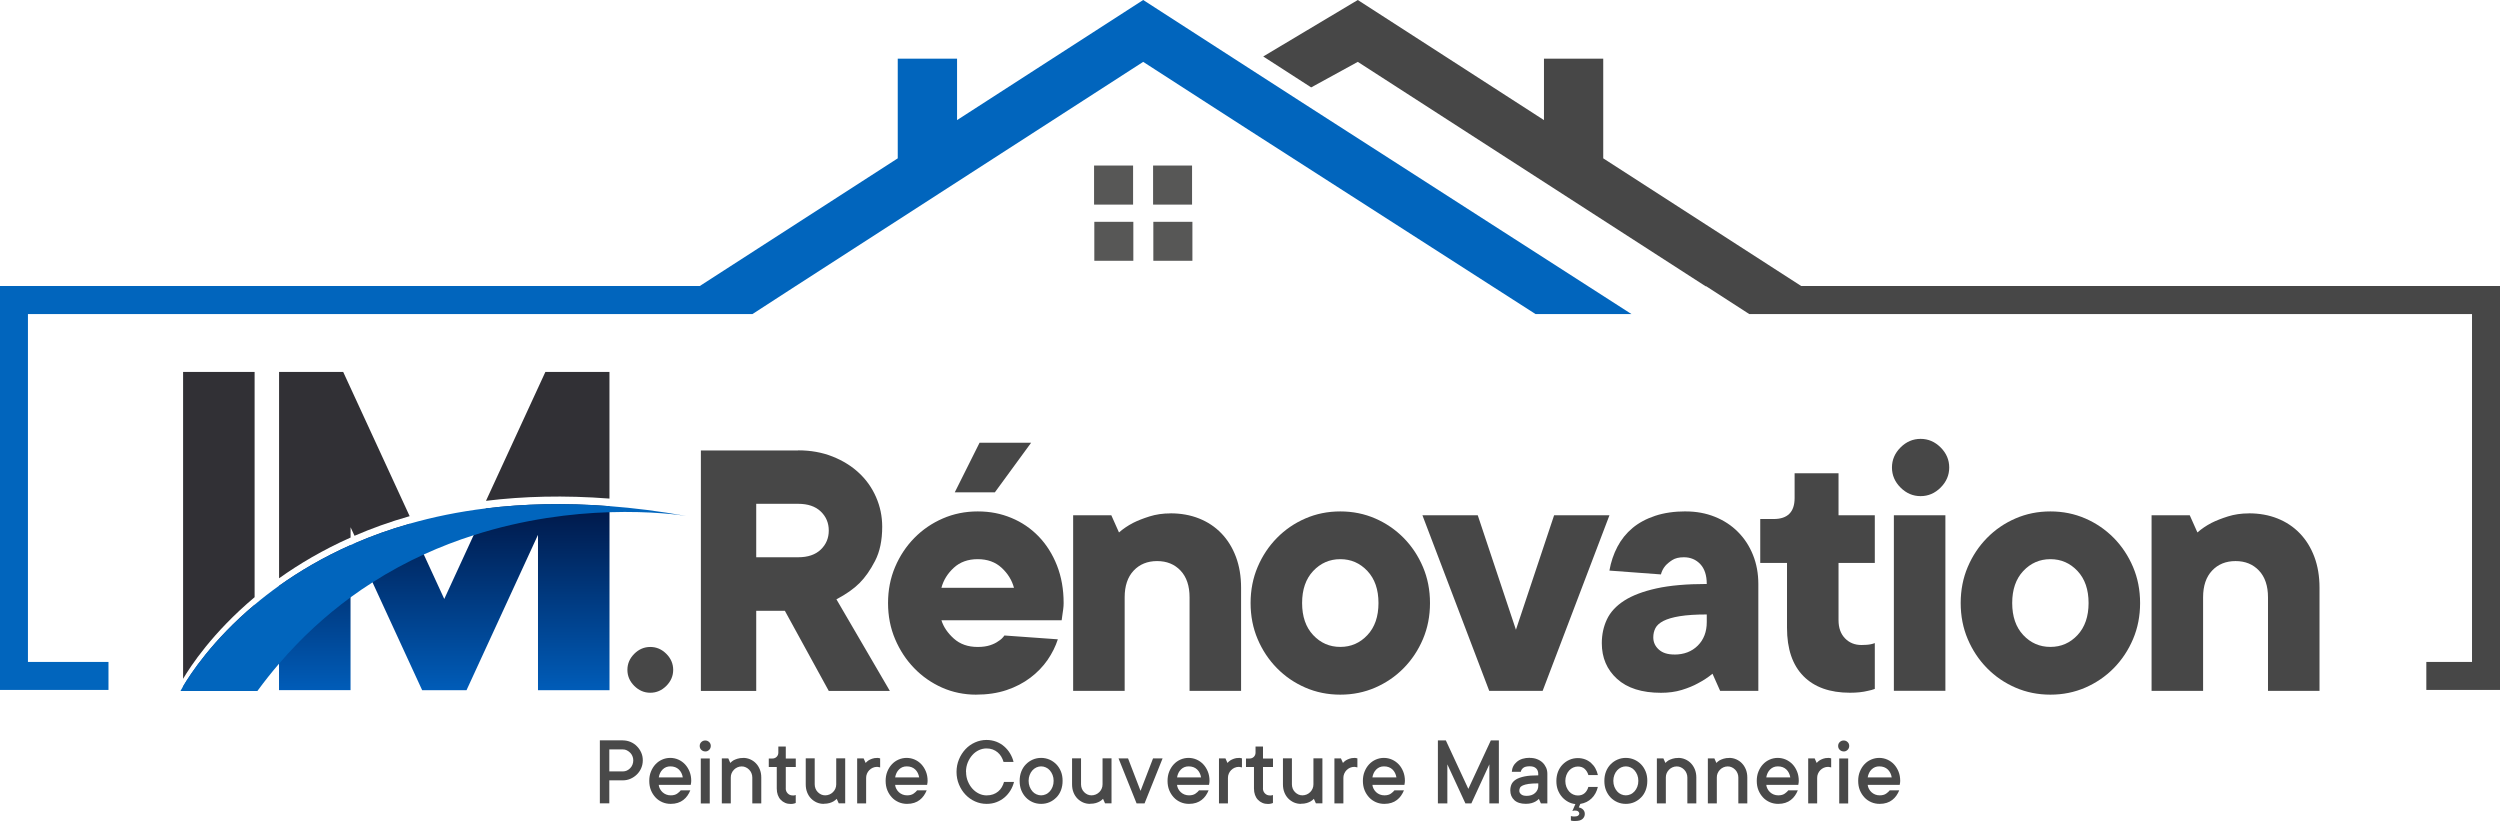
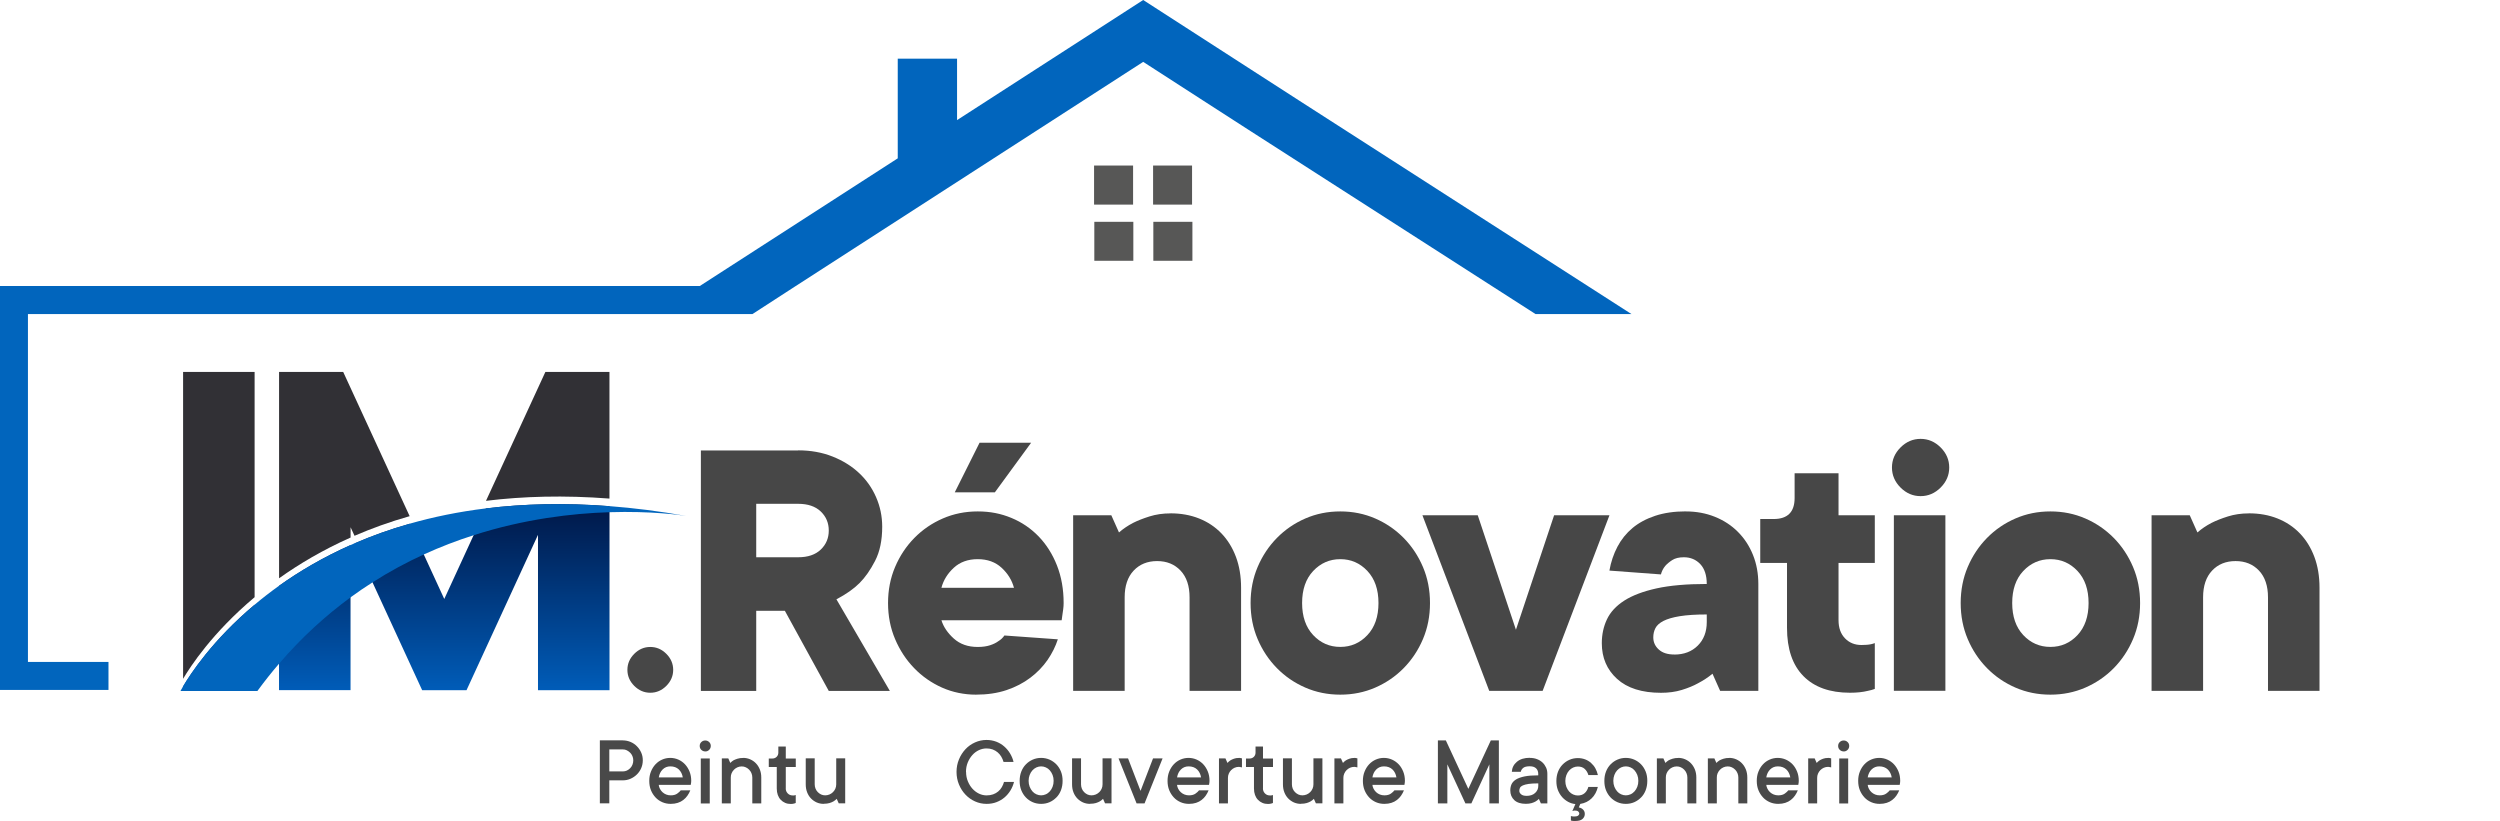
<svg xmlns="http://www.w3.org/2000/svg" xmlns:xlink="http://www.w3.org/1999/xlink" id="Layer_2" viewBox="0 0 510 167.46">
  <defs>
    <style>.cls-1{fill:url(#linear-gradient-2);}.cls-2{fill:#0165bd;}.cls-3{fill:#575756;}.cls-4{fill:#313035;}.cls-5{fill:#494949;}.cls-6{fill:#474747;}.cls-7{fill:url(#linear-gradient);}</style>
    <linearGradient id="linear-gradient" x1="44.65" y1="140.79" x2="44.65" y2="123.37" gradientTransform="matrix(1, 0, 0, 1, 0, 0)" gradientUnits="userSpaceOnUse">
      <stop offset="0" stop-color="#005cb8" />
      <stop offset="1" stop-color="#001747" />
    </linearGradient>
    <linearGradient id="linear-gradient-2" x1="90.63" x2="90.63" y2="102.84" xlink:href="#linear-gradient" />
  </defs>
  <g id="Layer_1-2">
    <g>
      <g>
        <g>
          <g>
            <path class="cls-7" d="M37.35,140.01v.78h14.59v-17.42c-8.61,7.23-13.13,14.17-14.59,16.65Z" />
            <path class="cls-4" d="M51.94,75.87v45.96c-8.61,7.23-13.13,14.17-14.59,16.65v-62.6h14.59Z" />
            <path class="cls-1" d="M56.92,119.51v21.28h14.59v-29.59c-5.62,2.5-10.46,5.37-14.59,8.31Zm42.21-15.8l-2.52,5.49-5.98,12.99-4.17-9.06-2.89-6.28c-4.05,1.15-7.79,2.51-11.24,4l3.67,7.97,10.12,21.98h9.05l14.58-31.69v31.69h14.59v-37.54c-9.25-.71-17.63-.47-25.19,.46Z" />
            <path class="cls-4" d="M124.33,75.87v25.84c-9.25-.71-17.63-.47-25.19,.46l12.12-26.3h13.08Z" />
            <path class="cls-4" d="M83.56,105.3c-4.05,1.15-7.79,2.51-11.24,4l-.8-1.74v2.1c-5.62,2.5-10.46,5.37-14.59,8.31v-42.1h13.08l13.56,29.43Z" />
            <path class="cls-2" d="M140.02,105.26c-1.2-.19-7.13-1.04-15.69-.77-7.64,.24-17.38,1.38-27.72,4.7-3.34,1.06-6.74,2.36-10.16,3.92-3.5,1.6-7,3.48-10.47,5.7-1.5,.95-2.99,1.97-4.47,3.05-5.06,3.71-9.99,8.17-14.59,13.54-1.51,1.75-2.98,3.61-4.41,5.56h-15.69s.17-.34,.53-.95c1.46-2.47,5.98-9.42,14.59-16.65,1.53-1.29,3.19-2.58,4.98-3.86,4.13-2.95,8.97-5.81,14.59-8.31,.26-.12,.53-.24,.8-.35,3.45-1.5,7.2-2.85,11.24-4,4.76-1.36,9.94-2.44,15.58-3.13,7.57-.93,15.95-1.17,25.19-.46,4.98,.38,10.2,1.03,15.69,2.01Z" />
          </g>
          <path class="cls-6" d="M127.99,136.65c0-1.25,.47-2.34,1.4-3.27,.93-.93,2.02-1.4,3.27-1.4s2.34,.47,3.27,1.4c.93,.93,1.4,2.03,1.4,3.27s-.47,2.34-1.4,3.27c-.93,.93-2.02,1.4-3.27,1.4s-2.34-.47-3.27-1.4c-.93-.93-1.4-2.02-1.4-3.27Z" />
          <path class="cls-6" d="M162.84,91.87c2.54,0,4.87,.42,6.97,1.25,2.1,.83,3.91,1.95,5.41,3.35,1.51,1.4,2.67,3.05,3.5,4.95,.83,1.9,1.25,3.91,1.25,6.04,0,2.75-.48,5.06-1.44,6.93-.96,1.87-2.02,3.39-3.19,4.56-1.17,1.17-2.74,2.27-4.71,3.31l10.9,18.69h-12.46l-8.96-16.35h-5.84v16.35h-11.29v-49.06h19.86Zm0,21.81c1.97,0,3.5-.52,4.59-1.56,1.09-1.04,1.64-2.34,1.64-3.89s-.55-2.85-1.64-3.89c-1.09-1.04-2.62-1.56-4.59-1.56h-8.57v10.9h8.57Z" />
          <path class="cls-6" d="M215.8,130.42c-.47,1.45-1.17,2.86-2.1,4.21-.93,1.35-2.1,2.56-3.5,3.62-1.4,1.06-3.02,1.91-4.87,2.53-1.84,.62-3.93,.93-6.27,.93s-4.74-.48-6.89-1.44c-2.15-.96-4.05-2.28-5.68-3.97-1.64-1.69-2.93-3.66-3.89-5.92-.96-2.26-1.44-4.71-1.44-7.36s.48-5.1,1.44-7.36c.96-2.26,2.27-4.23,3.93-5.92,1.66-1.69,3.59-3.01,5.8-3.97,2.21-.96,4.58-1.44,7.13-1.44s4.72,.44,6.85,1.32c2.13,.88,3.98,2.14,5.57,3.78,1.58,1.64,2.83,3.61,3.74,5.92,.91,2.31,1.36,4.87,1.36,7.67,0,.42-.03,.82-.08,1.21-.05,.39-.1,.77-.16,1.13-.05,.42-.1,.81-.16,1.17h-24.53c.42,1.35,1.26,2.6,2.53,3.74,1.27,1.14,2.89,1.71,4.87,1.71,.99,0,1.83-.12,2.53-.35,.7-.23,1.26-.51,1.67-.82,.52-.31,.93-.7,1.25-1.17l10.9,.78Zm-16.35-16.35c-1.97,0-3.6,.58-4.87,1.75-1.27,1.17-2.12,2.53-2.53,4.09h14.8c-.42-1.56-1.26-2.92-2.53-4.09-1.27-1.17-2.89-1.75-4.87-1.75Zm.39-23.75h10.51l-7.4,10.12h-8.18l5.06-10.12Z" />
          <path class="cls-6" d="M238.77,104.72c2.13,0,4.08,.35,5.84,1.05,1.76,.7,3.28,1.71,4.56,3.04,1.27,1.32,2.26,2.92,2.96,4.79,.7,1.87,1.05,3.97,1.05,6.31v21.03h-10.51v-19.08c0-2.34-.61-4.15-1.83-5.45-1.22-1.3-2.82-1.95-4.79-1.95s-3.57,.65-4.79,1.95c-1.22,1.3-1.83,3.11-1.83,5.45v19.08h-10.51v-35.82h7.79l1.56,3.5c.83-.73,1.79-1.38,2.88-1.95,.93-.47,2.05-.91,3.35-1.32,1.3-.41,2.73-.62,4.28-.62Z" />
          <path class="cls-6" d="M255.12,123.02c0-2.65,.48-5.1,1.44-7.36,.96-2.26,2.27-4.23,3.93-5.92,1.66-1.69,3.59-3.01,5.8-3.97,2.21-.96,4.58-1.44,7.13-1.44s4.92,.48,7.13,1.44c2.21,.96,4.14,2.29,5.8,3.97,1.66,1.69,2.97,3.66,3.93,5.92,.96,2.26,1.44,4.71,1.44,7.36s-.48,5.1-1.44,7.36c-.96,2.26-2.27,4.23-3.93,5.92-1.66,1.69-3.6,3.01-5.8,3.97-2.21,.96-4.58,1.44-7.13,1.44s-4.92-.48-7.13-1.44c-2.21-.96-4.14-2.28-5.8-3.97-1.66-1.69-2.97-3.66-3.93-5.92-.96-2.26-1.44-4.71-1.44-7.36Zm26.09,0c0-2.75-.75-4.93-2.26-6.54-1.51-1.61-3.35-2.41-5.53-2.41s-4.02,.81-5.53,2.41c-1.51,1.61-2.26,3.79-2.26,6.54s.75,4.93,2.26,6.54c1.51,1.61,3.35,2.41,5.53,2.41s4.02-.8,5.53-2.41c1.51-1.61,2.26-3.79,2.26-6.54Z" />
          <path class="cls-6" d="M301.46,105.11l7.79,23.36,7.79-23.36h11.29l-13.63,35.82h-10.9l-13.63-35.82h11.29Z" />
          <path class="cls-6" d="M343.9,104.33c2.13,0,4.1,.36,5.92,1.09,1.82,.73,3.39,1.75,4.71,3.08,1.32,1.32,2.35,2.89,3.08,4.71,.73,1.82,1.09,3.79,1.09,5.92v21.81h-7.79l-1.56-3.5c-.88,.73-1.87,1.38-2.96,1.95-.93,.52-2.04,.97-3.31,1.36-1.27,.39-2.69,.58-4.24,.58-3.89,0-6.88-.95-8.96-2.84-2.08-1.89-3.11-4.32-3.11-7.28,0-1.76,.35-3.39,1.05-4.87s1.88-2.75,3.54-3.82c1.66-1.06,3.86-1.89,6.58-2.49,2.73-.6,6.14-.9,10.24-.9,0-1.76-.44-3.11-1.32-4.05-.88-.93-2-1.4-3.35-1.4-.99,0-1.78,.19-2.38,.58-.6,.39-1.08,.79-1.44,1.21-.42,.52-.7,1.09-.86,1.71l-10.51-.78c.31-1.76,.86-3.39,1.64-4.87,.78-1.48,1.8-2.75,3.08-3.82,1.27-1.06,2.82-1.89,4.63-2.49,1.82-.6,3.89-.9,6.23-.9Zm-2.34,29.2c1.97,0,3.57-.61,4.79-1.83,1.22-1.22,1.83-2.82,1.83-4.79v-1.56c-2.23,0-4.06,.12-5.49,.35-1.43,.23-2.54,.56-3.35,.97-.81,.42-1.35,.91-1.64,1.48-.29,.57-.43,1.2-.43,1.87,0,.99,.38,1.82,1.13,2.49,.75,.68,1.8,1.01,3.15,1.01Z" />
          <path class="cls-6" d="M364.54,114.84h-5.45v-8.96h2.73c2.85,0,4.28-1.43,4.28-4.28v-5.06h8.96v8.57h7.4v9.73h-7.4v11.68c0,1.56,.44,2.79,1.32,3.7,.88,.91,2,1.36,3.35,1.36,.42,0,.78-.01,1.09-.04,.31-.03,.6-.06,.86-.12,.26-.05,.52-.13,.78-.23v9.35c-.42,.16-.88,.29-1.4,.39-1.04,.26-2.26,.39-3.66,.39-4.1,0-7.27-1.13-9.5-3.39-2.23-2.26-3.35-5.54-3.35-9.85v-13.24Z" />
          <path class="cls-6" d="M385.96,95.37c0-1.56,.58-2.92,1.75-4.09s2.53-1.75,4.09-1.75,2.92,.58,4.09,1.75,1.75,2.53,1.75,4.09-.58,2.92-1.75,4.09c-1.17,1.17-2.53,1.75-4.09,1.75s-2.92-.58-4.09-1.75c-1.17-1.17-1.75-2.53-1.75-4.09Zm10.9,45.56h-10.51v-35.82h10.51v35.82Z" />
          <path class="cls-6" d="M399.98,123.02c0-2.65,.48-5.1,1.44-7.36,.96-2.26,2.27-4.23,3.93-5.92,1.66-1.69,3.59-3.01,5.8-3.97,2.21-.96,4.58-1.44,7.13-1.44s4.92,.48,7.13,1.44c2.21,.96,4.14,2.29,5.8,3.97,1.66,1.69,2.97,3.66,3.93,5.92,.96,2.26,1.44,4.71,1.44,7.36s-.48,5.1-1.44,7.36c-.96,2.26-2.27,4.23-3.93,5.92-1.66,1.69-3.6,3.01-5.8,3.97-2.21,.96-4.58,1.44-7.13,1.44s-4.92-.48-7.13-1.44c-2.21-.96-4.14-2.28-5.8-3.97-1.66-1.69-2.97-3.66-3.93-5.92-.96-2.26-1.44-4.71-1.44-7.36Zm26.09,0c0-2.75-.75-4.93-2.26-6.54-1.51-1.61-3.35-2.41-5.53-2.41s-4.02,.81-5.53,2.41c-1.51,1.61-2.26,3.79-2.26,6.54s.75,4.93,2.26,6.54c1.51,1.61,3.35,2.41,5.53,2.41s4.02-.8,5.53-2.41c1.5-1.61,2.26-3.79,2.26-6.54Z" />
          <path class="cls-6" d="M458.77,104.72c2.13,0,4.08,.35,5.84,1.05,1.76,.7,3.28,1.71,4.56,3.04,1.27,1.32,2.26,2.92,2.96,4.79,.7,1.87,1.05,3.97,1.05,6.31v21.03h-10.51v-19.08c0-2.34-.61-4.15-1.83-5.45-1.22-1.3-2.82-1.95-4.79-1.95s-3.57,.65-4.79,1.95c-1.22,1.3-1.83,3.11-1.83,5.45v19.08h-10.51v-35.82h7.79l1.56,3.5c.83-.73,1.79-1.38,2.88-1.95,.93-.47,2.05-.91,3.35-1.32,1.3-.41,2.73-.62,4.28-.62Z" />
        </g>
        <g>
          <path class="cls-3" d="M235.23,33.77v7.97h7.95v-7.97h-7.95Zm-12.04,0v7.97h7.96v-7.97h-7.96Zm.05,11.48v7.95h7.96v-7.95h-7.96Zm12.04,0v7.95h7.97v-7.95h-7.97Z" />
          <polygon class="cls-2" points="332.82 64.07 313.25 64.07 255.1 26.74 245.31 20.43 233.21 12.62 162.33 58.35 162.33 58.35 162.25 58.4 153.5 64.07 5.7 64.07 5.7 135.04 22.13 135.04 22.13 140.75 0 140.75 0 58.35 142.75 58.35 183.14 32.3 183.14 11.97 195.24 11.97 195.24 24.5 233.21 0 255.1 14.12 264.89 20.43 332.82 64.07" />
-           <polygon class="cls-6" points="510 58.35 510 140.75 494.97 140.75 494.97 135.04 504.29 135.04 504.29 64.07 356.85 64.07 348.07 58.4 347.95 58.4 276.99 12.62 267.48 17.83 257.7 11.52 276.99 0 314.97 24.5 314.97 11.97 327.06 11.97 327.06 32.3 367.45 58.35 510 58.35" />
        </g>
      </g>
      <g>
        <path class="cls-5" d="M127.06,151.04c.56,0,1.08,.11,1.58,.32s.93,.51,1.29,.88c.37,.37,.66,.8,.88,1.29s.32,1.02,.32,1.58-.11,1.09-.32,1.58-.51,.93-.88,1.29c-.37,.37-.8,.66-1.29,.88s-1.02,.33-1.58,.33h-2.76v4.69h-1.93v-12.85h4.69Zm0,6.33c.29,0,.56-.06,.81-.17,.26-.12,.48-.28,.68-.48s.36-.44,.47-.72,.17-.56,.17-.88-.06-.58-.17-.86-.27-.51-.47-.71c-.2-.2-.43-.36-.68-.49s-.53-.18-.81-.18h-2.76v4.49h2.76Z" />
        <path class="cls-5" d="M140.82,161.24c-.15,.38-.35,.73-.58,1.07s-.51,.62-.84,.88-.7,.45-1.13,.59c-.43,.14-.91,.21-1.44,.21-.61,0-1.18-.11-1.71-.34-.53-.23-1-.55-1.39-.97s-.71-.91-.94-1.48-.34-1.21-.34-1.9,.11-1.32,.34-1.89,.53-1.06,.92-1.48,.84-.74,1.36-.97,1.08-.35,1.66-.35,1.14,.12,1.66,.35,.98,.56,1.36,.97,.69,.91,.92,1.48,.34,1.2,.34,1.89c0,.11,0,.21-.02,.31s-.03,.19-.04,.26c-.01,.09-.03,.17-.04,.24h-6.53c.03,.29,.11,.56,.25,.82s.31,.49,.52,.68c.21,.2,.46,.35,.75,.47s.6,.17,.93,.17c.56,0,1-.12,1.33-.36s.57-.46,.71-.66h1.94Zm-4.08-4.9c-.61,0-1.13,.21-1.55,.62s-.69,.96-.8,1.63h4.9c-.11-.66-.38-1.21-.81-1.62s-1.01-.63-1.74-.63Z" />
        <path class="cls-5" d="M143.87,153.29c-.31,0-.58-.11-.8-.32s-.33-.48-.33-.8,.11-.58,.33-.79,.48-.32,.8-.32,.58,.11,.8,.32,.33,.48,.33,.79-.11,.58-.33,.8-.48,.33-.8,.33Zm.92,10.61h-1.83v-9.18h1.83v9.18Z" />
        <path class="cls-5" d="M151.62,154.61c.5,0,.98,.1,1.43,.3s.84,.47,1.17,.82,.59,.76,.79,1.25c.19,.49,.29,1.03,.29,1.62v5.3h-1.83v-5.3c0-.3-.06-.58-.17-.86s-.27-.51-.47-.72-.43-.37-.69-.49-.53-.18-.82-.18c-.31,0-.6,.06-.88,.18s-.51,.29-.71,.49-.36,.44-.48,.71c-.12,.27-.17,.56-.17,.86v5.3h-1.83v-9.18h1.32l.41,.93c.18-.19,.39-.37,.63-.52,.22-.12,.49-.23,.83-.34,.33-.11,.73-.16,1.2-.16Z" />
        <path class="cls-5" d="M160.29,160.84c0,.41,.14,.74,.41,1.02s.61,.41,1.02,.41c.07,0,.14,0,.21,0s.15-.02,.21-.03,.13-.03,.19-.06v1.63c-.08,.04-.18,.07-.29,.1-.21,.07-.45,.1-.73,.1-.41,0-.78-.07-1.13-.22-.35-.15-.65-.36-.91-.63s-.46-.6-.6-.99-.21-.82-.21-1.31v-4.39h-1.63v-1.73h.72c.35,0,.64-.11,.88-.34,.23-.23,.35-.52,.35-.87v-1.23h1.52v2.44h2.04v1.73h-2.04v4.39Z" />
        <path class="cls-5" d="M168.05,163.99c-.52,0-1-.1-1.44-.29-.44-.2-.83-.47-1.17-.82-.34-.35-.6-.77-.79-1.26-.19-.49-.28-1.02-.28-1.61v-5.31h1.83v5.31c0,.31,.06,.6,.17,.88s.27,.51,.47,.71,.42,.36,.68,.48,.53,.17,.82,.17,.58-.06,.86-.17,.51-.28,.72-.48,.37-.44,.49-.71,.18-.56,.18-.88v-5.31h1.83v9.18h-1.32l-.41-.92c-.18,.19-.39,.36-.64,.51-.22,.13-.49,.25-.82,.35-.33,.1-.73,.15-1.19,.15Z" />
-         <path class="cls-5" d="M178.94,154.61c.11,0,.19,0,.26,.02s.13,.03,.19,.04l.16,.04v1.84c-.05-.01-.12-.03-.19-.04-.07-.01-.14-.03-.21-.04s-.15-.03-.22-.03c-.31,0-.6,.06-.88,.18s-.51,.29-.71,.49-.36,.44-.48,.72-.17,.56-.17,.86v5.2h-1.83v-9.18h1.32l.41,.93c.17-.19,.36-.37,.59-.52,.19-.12,.43-.23,.73-.34,.29-.11,.63-.16,1.03-.16Z" />
-         <path class="cls-5" d="M189.04,161.24c-.15,.38-.35,.73-.58,1.07s-.51,.62-.84,.88-.7,.45-1.13,.59c-.43,.14-.91,.21-1.44,.21-.61,0-1.18-.11-1.71-.34-.53-.23-1-.55-1.39-.97s-.71-.91-.94-1.48-.34-1.21-.34-1.9,.11-1.32,.34-1.89,.53-1.06,.92-1.48,.84-.74,1.36-.97,1.08-.35,1.66-.35,1.14,.12,1.66,.35,.98,.56,1.36,.97,.69,.91,.92,1.48,.34,1.2,.34,1.89c0,.11,0,.21-.02,.31s-.03,.19-.04,.26c-.01,.09-.03,.17-.04,.24h-6.53c.03,.29,.11,.56,.25,.82s.31,.49,.52,.68c.21,.2,.46,.35,.75,.47s.6,.17,.93,.17c.56,0,1-.12,1.33-.36s.57-.46,.71-.66h1.94Zm-4.08-4.9c-.61,0-1.13,.21-1.55,.62s-.69,.96-.8,1.63h4.9c-.11-.66-.38-1.21-.81-1.62s-1.01-.63-1.74-.63Z" />
        <path class="cls-5" d="M197.08,157.47c0,.69,.12,1.33,.36,1.91s.55,1.09,.94,1.52c.39,.43,.83,.76,1.33,1s1.02,.36,1.55,.36c.49,0,.93-.07,1.33-.21s.74-.34,1.04-.59,.55-.54,.74-.88,.35-.69,.45-1.07h2.04c-.15,.61-.39,1.19-.72,1.73s-.73,1.02-1.21,1.43c-.48,.41-1.03,.73-1.65,.97s-1.29,.35-2.03,.35c-.82,0-1.6-.17-2.34-.5s-1.39-.79-1.95-1.38-1-1.28-1.33-2.07-.5-1.65-.5-2.57,.17-1.76,.5-2.56c.33-.8,.78-1.49,1.33-2.08s1.21-1.05,1.95-1.38,1.52-.5,2.34-.5c.7,0,1.36,.12,1.98,.35,.61,.24,1.16,.56,1.62,.97,.47,.41,.87,.88,1.2,1.43s.57,1.12,.71,1.73h-2.04c-.11-.38-.26-.74-.46-1.07s-.44-.63-.74-.88c-.29-.25-.63-.44-1.01-.59-.38-.14-.8-.21-1.27-.21-.53,0-1.05,.12-1.55,.35-.5,.24-.95,.57-1.33,1-.39,.43-.7,.94-.94,1.52-.24,.59-.36,1.23-.36,1.92Z" />
        <path class="cls-5" d="M216.77,159.3c0,.69-.11,1.32-.33,1.9-.22,.58-.53,1.07-.94,1.48s-.87,.74-1.4,.97c-.53,.23-1.1,.34-1.71,.34s-1.18-.11-1.71-.34c-.53-.23-1-.55-1.4-.97s-.71-.91-.94-1.48-.33-1.21-.33-1.9,.11-1.32,.33-1.89,.53-1.06,.94-1.48,.87-.74,1.4-.97,1.1-.35,1.71-.35,1.18,.12,1.71,.35,1,.56,1.4,.97,.71,.91,.94,1.48,.33,1.2,.33,1.89Zm-1.83,0c0-.44-.07-.84-.21-1.2s-.33-.67-.56-.94-.5-.47-.82-.61c-.31-.14-.63-.21-.96-.21s-.64,.07-.96,.21c-.31,.14-.58,.35-.82,.61s-.42,.58-.56,.94c-.14,.36-.21,.76-.21,1.19s.07,.84,.21,1.2,.33,.67,.56,.94,.5,.47,.82,.61,.63,.21,.96,.21,.64-.07,.96-.21,.58-.35,.82-.61,.42-.58,.56-.94,.21-.76,.21-1.2Z" />
        <path class="cls-5" d="M222.38,163.99c-.52,0-1-.1-1.44-.29-.44-.2-.83-.47-1.17-.82-.34-.35-.6-.77-.79-1.26-.19-.49-.28-1.02-.28-1.61v-5.31h1.83v5.31c0,.31,.06,.6,.17,.88s.27,.51,.47,.71,.42,.36,.68,.48,.53,.17,.82,.17,.58-.06,.86-.17,.51-.28,.72-.48,.37-.44,.49-.71,.18-.56,.18-.88v-5.31h1.83v9.18h-1.32l-.41-.92c-.18,.19-.39,.36-.64,.51-.22,.13-.49,.25-.82,.35-.33,.1-.73,.15-1.19,.15Z" />
        <path class="cls-5" d="M237.17,154.71l-3.68,9.18h-1.63l-3.68-9.18h1.94l2.55,6.63,2.55-6.63h1.94Z" />
        <path class="cls-5" d="M246.55,161.24c-.15,.38-.35,.73-.58,1.07s-.51,.62-.84,.88-.7,.45-1.13,.59c-.43,.14-.91,.21-1.44,.21-.61,0-1.18-.11-1.71-.34-.53-.23-1-.55-1.39-.97s-.71-.91-.94-1.48-.34-1.21-.34-1.9,.11-1.32,.34-1.89,.53-1.06,.92-1.48,.84-.74,1.36-.97,1.08-.35,1.66-.35,1.14,.12,1.66,.35,.98,.56,1.36,.97,.69,.91,.92,1.48,.34,1.2,.34,1.89c0,.11,0,.21-.02,.31s-.03,.19-.04,.26c-.01,.09-.03,.17-.04,.24h-6.53c.03,.29,.11,.56,.25,.82s.31,.49,.52,.68c.21,.2,.46,.35,.75,.47s.6,.17,.93,.17c.56,0,1-.12,1.33-.36s.57-.46,.71-.66h1.94Zm-4.08-4.9c-.61,0-1.13,.21-1.55,.62s-.69,.96-.8,1.63h4.9c-.11-.66-.38-1.21-.81-1.62s-1.01-.63-1.74-.63Z" />
        <path class="cls-5" d="M252.75,154.61c.11,0,.19,0,.26,.02s.13,.03,.19,.04l.16,.04v1.84c-.05-.01-.12-.03-.19-.04-.07-.01-.14-.03-.21-.04s-.15-.03-.22-.03c-.31,0-.6,.06-.88,.18s-.51,.29-.71,.49-.36,.44-.48,.72-.17,.56-.17,.86v5.2h-1.83v-9.18h1.32l.41,.93c.17-.19,.36-.37,.59-.52,.19-.12,.43-.23,.73-.34,.29-.11,.63-.16,1.03-.16Z" />
        <path class="cls-5" d="M257.64,160.84c0,.41,.14,.74,.41,1.02s.61,.41,1.02,.41c.07,0,.14,0,.21,0s.15-.02,.21-.03,.13-.03,.19-.06v1.63c-.08,.04-.18,.07-.29,.1-.21,.07-.45,.1-.73,.1-.41,0-.78-.07-1.13-.22-.35-.15-.65-.36-.91-.63s-.46-.6-.6-.99-.21-.82-.21-1.31v-4.39h-1.63v-1.73h.72c.35,0,.64-.11,.88-.34,.23-.23,.35-.52,.35-.87v-1.23h1.52v2.44h2.04v1.73h-2.04v4.39Z" />
        <path class="cls-5" d="M265.4,163.99c-.52,0-1-.1-1.44-.29-.44-.2-.83-.47-1.17-.82-.34-.35-.6-.77-.79-1.26-.19-.49-.28-1.02-.28-1.61v-5.31h1.83v5.31c0,.31,.06,.6,.17,.88s.27,.51,.47,.71,.42,.36,.68,.48,.53,.17,.82,.17,.58-.06,.86-.17,.51-.28,.72-.48,.37-.44,.49-.71,.18-.56,.18-.88v-5.31h1.83v9.18h-1.33l-.41-.92c-.18,.19-.39,.36-.64,.51-.22,.13-.49,.25-.82,.35-.33,.1-.73,.15-1.19,.15Z" />
        <path class="cls-5" d="M276.3,154.61c.11,0,.19,0,.26,.02s.13,.03,.19,.04l.16,.04v1.84c-.05-.01-.12-.03-.19-.04-.07-.01-.14-.03-.21-.04s-.15-.03-.22-.03c-.31,0-.6,.06-.88,.18s-.51,.29-.71,.49-.36,.44-.48,.72-.17,.56-.17,.86v5.2h-1.83v-9.18h1.33l.41,.93c.17-.19,.36-.37,.59-.52,.19-.12,.43-.23,.73-.34,.29-.11,.63-.16,1.03-.16Z" />
        <path class="cls-5" d="M286.4,161.24c-.15,.38-.35,.73-.58,1.07s-.51,.62-.84,.88-.7,.45-1.13,.59c-.43,.14-.91,.21-1.44,.21-.61,0-1.18-.11-1.71-.34-.53-.23-1-.55-1.39-.97s-.71-.91-.94-1.48-.34-1.21-.34-1.9,.11-1.32,.34-1.89,.53-1.06,.92-1.48,.84-.74,1.36-.97,1.08-.35,1.66-.35,1.14,.12,1.66,.35,.98,.56,1.37,.97,.69,.91,.92,1.48,.34,1.2,.34,1.89c0,.11,0,.21-.02,.31s-.03,.19-.04,.26c-.01,.09-.03,.17-.04,.24h-6.53c.03,.29,.11,.56,.25,.82s.31,.49,.52,.68c.21,.2,.46,.35,.75,.47s.6,.17,.93,.17c.56,0,1-.12,1.33-.36s.57-.46,.71-.66h1.94Zm-4.08-4.9c-.61,0-1.13,.21-1.55,.62s-.69,.96-.8,1.63h4.9c-.11-.66-.38-1.21-.81-1.62s-1.01-.63-1.74-.63Z" />
        <path class="cls-5" d="M305.77,151.04v12.85h-1.94v-7.96l-3.67,7.96h-1.22l-3.68-7.96v7.96h-1.93v-12.85h1.62l4.59,9.89,4.59-9.89h1.63Z" />
        <path class="cls-5" d="M312.08,154.61c.53,0,1.02,.08,1.46,.25,.44,.17,.82,.4,1.13,.69s.55,.64,.73,1.03,.26,.82,.26,1.29v6.02h-1.32l-.41-.92c-.18,.19-.39,.36-.64,.51-.22,.13-.49,.25-.83,.35-.33,.1-.73,.15-1.2,.15-1.02,0-1.8-.25-2.35-.76-.54-.51-.81-1.17-.81-1.99,0-.46,.09-.88,.26-1.26,.18-.37,.48-.69,.91-.96,.43-.26,1.01-.47,1.74-.62,.73-.15,1.67-.22,2.79-.22v-.31c0-.46-.15-.84-.44-1.12s-.72-.42-1.29-.42c-.61,0-1.06,.11-1.33,.33s-.44,.48-.5,.8h-1.83c.05-.82,.39-1.5,1.03-2.04s1.51-.82,2.64-.82Zm-.71,7.75c.78,0,1.38-.2,1.8-.6,.43-.4,.64-.88,.64-1.45v-.5c-.82,0-1.48,.04-1.98,.11-.5,.08-.9,.18-1.18,.31-.29,.13-.48,.29-.57,.48-.1,.19-.14,.4-.14,.63,0,.26,.12,.49,.37,.7,.25,.21,.6,.31,1.07,.31Z" />
        <path class="cls-5" d="M325.96,160.53c-.21,.92-.62,1.7-1.25,2.32s-1.4,1-2.33,1.15l-.31,.72c.35,.05,.64,.2,.88,.44s.35,.53,.35,.89c0,.41-.16,.74-.47,1.02s-.8,.41-1.46,.41c-.13,0-.25,0-.36,0s-.21-.02-.29-.03c-.09-.01-.18-.03-.26-.06v-.92c.07,.03,.15,.05,.24,.06,.07,.01,.15,.02,.25,.03s.21,0,.32,0c.31,0,.54-.07,.69-.19,.15-.13,.22-.27,.22-.41s-.08-.29-.22-.42c-.15-.13-.38-.19-.69-.19-.08,0-.15,0-.21,.02s-.11,.03-.15,.05c-.05,.01-.1,.03-.15,.04l.62-1.43c-.52-.05-1.01-.2-1.47-.45s-.87-.57-1.24-.98c-.36-.41-.65-.89-.86-1.43-.21-.55-.31-1.16-.31-1.83s.11-1.32,.33-1.89,.53-1.06,.94-1.48,.87-.74,1.4-.97,1.1-.35,1.71-.35c.53,0,1.02,.09,1.48,.26s.86,.42,1.22,.74,.65,.68,.88,1.1c.23,.42,.4,.88,.51,1.36h-1.94c-.15-.52-.41-.94-.76-1.26s-.81-.48-1.39-.48c-.33,0-.64,.07-.96,.21-.31,.14-.58,.35-.82,.61s-.42,.58-.56,.94c-.14,.36-.21,.76-.21,1.19s.07,.84,.21,1.2,.33,.67,.56,.94,.5,.47,.82,.61,.63,.21,.96,.21c.57,0,1.03-.16,1.39-.48s.61-.74,.75-1.26h1.94Z" />
        <path class="cls-5" d="M336.05,159.3c0,.69-.11,1.32-.33,1.9-.22,.58-.53,1.07-.94,1.48s-.87,.74-1.4,.97c-.53,.23-1.1,.34-1.71,.34s-1.18-.11-1.71-.34c-.53-.23-1-.55-1.4-.97s-.71-.91-.94-1.48-.33-1.21-.33-1.9,.11-1.32,.33-1.89,.53-1.06,.94-1.48,.87-.74,1.4-.97,1.1-.35,1.71-.35,1.18,.12,1.71,.35,1,.56,1.4,.97,.71,.91,.94,1.48,.33,1.2,.33,1.89Zm-1.83,0c0-.44-.07-.84-.21-1.2s-.33-.67-.56-.94-.5-.47-.82-.61c-.31-.14-.63-.21-.96-.21s-.64,.07-.96,.21c-.31,.14-.58,.35-.82,.61s-.42,.58-.56,.94c-.14,.36-.21,.76-.21,1.19s.07,.84,.21,1.2,.33,.67,.56,.94,.5,.47,.82,.61,.63,.21,.96,.21,.64-.07,.96-.21,.58-.35,.82-.61,.42-.58,.56-.94,.21-.76,.21-1.2Z" />
        <path class="cls-5" d="M342.37,154.61c.5,0,.98,.1,1.43,.3s.84,.47,1.17,.82,.59,.76,.79,1.25c.19,.49,.29,1.03,.29,1.62v5.3h-1.83v-5.3c0-.3-.06-.58-.17-.86s-.27-.51-.47-.72-.43-.37-.69-.49-.53-.18-.82-.18c-.31,0-.6,.06-.88,.18s-.51,.29-.71,.49-.36,.44-.48,.71c-.12,.27-.17,.56-.17,.86v5.3h-1.83v-9.18h1.33l.41,.93c.18-.19,.39-.37,.63-.52,.22-.12,.49-.23,.83-.34,.33-.11,.73-.16,1.2-.16Z" />
        <path class="cls-5" d="M352.77,154.61c.5,0,.98,.1,1.43,.3s.84,.47,1.17,.82,.59,.76,.79,1.25c.19,.49,.29,1.03,.29,1.62v5.3h-1.83v-5.3c0-.3-.06-.58-.17-.86s-.27-.51-.47-.72-.43-.37-.69-.49-.53-.18-.82-.18c-.31,0-.6,.06-.88,.18s-.51,.29-.71,.49-.36,.44-.48,.71c-.12,.27-.17,.56-.17,.86v5.3h-1.83v-9.18h1.33l.41,.93c.18-.19,.39-.37,.63-.52,.22-.12,.49-.23,.83-.34,.33-.11,.73-.16,1.2-.16Z" />
        <path class="cls-5" d="M366.75,161.24c-.15,.38-.35,.73-.58,1.07s-.51,.62-.84,.88-.7,.45-1.13,.59c-.43,.14-.91,.21-1.44,.21-.61,0-1.18-.11-1.71-.34-.53-.23-1-.55-1.39-.97s-.71-.91-.94-1.48-.34-1.21-.34-1.9,.11-1.32,.34-1.89,.53-1.06,.92-1.48,.84-.74,1.36-.97,1.08-.35,1.66-.35,1.14,.12,1.66,.35,.98,.56,1.37,.97,.69,.91,.92,1.48,.34,1.2,.34,1.89c0,.11,0,.21-.02,.31s-.03,.19-.04,.26c-.01,.09-.03,.17-.04,.24h-6.53c.03,.29,.11,.56,.25,.82s.31,.49,.52,.68c.21,.2,.46,.35,.75,.47s.6,.17,.93,.17c.56,0,1-.12,1.33-.36s.57-.46,.71-.66h1.94Zm-4.08-4.9c-.61,0-1.13,.21-1.55,.62s-.69,.96-.8,1.63h4.9c-.11-.66-.38-1.21-.81-1.62s-1.01-.63-1.74-.63Z" />
        <path class="cls-5" d="M372.95,154.61c.11,0,.19,0,.26,.02s.13,.03,.19,.04l.16,.04v1.84c-.05-.01-.12-.03-.19-.04-.07-.01-.14-.03-.21-.04s-.15-.03-.22-.03c-.31,0-.6,.06-.88,.18s-.51,.29-.71,.49-.36,.44-.48,.72-.17,.56-.17,.86v5.2h-1.83v-9.18h1.32l.41,.93c.17-.19,.36-.37,.59-.52,.19-.12,.44-.23,.73-.34,.29-.11,.63-.16,1.03-.16Z" />
        <path class="cls-5" d="M376.11,153.29c-.31,0-.58-.11-.8-.32s-.33-.48-.33-.8,.11-.58,.33-.79,.48-.32,.8-.32,.58,.11,.8,.32,.33,.48,.33,.79-.11,.58-.33,.8-.48,.33-.8,.33Zm.92,10.61h-1.83v-9.18h1.83v9.18Z" />
        <path class="cls-5" d="M387.44,161.24c-.15,.38-.35,.73-.58,1.07s-.51,.62-.84,.88-.7,.45-1.13,.59c-.43,.14-.91,.21-1.44,.21-.61,0-1.18-.11-1.71-.34-.53-.23-1-.55-1.39-.97s-.71-.91-.94-1.48-.34-1.21-.34-1.9,.11-1.32,.34-1.89,.53-1.06,.92-1.48,.84-.74,1.37-.97,1.08-.35,1.66-.35,1.14,.12,1.66,.35,.98,.56,1.36,.97,.69,.91,.92,1.48,.34,1.2,.34,1.89c0,.11,0,.21-.02,.31s-.03,.19-.04,.26c-.01,.09-.03,.17-.04,.24h-6.53c.03,.29,.11,.56,.25,.82s.31,.49,.52,.68c.21,.2,.46,.35,.75,.47s.6,.17,.93,.17c.56,0,1-.12,1.33-.36s.57-.46,.71-.66h1.94Zm-4.08-4.9c-.61,0-1.13,.21-1.55,.62s-.69,.96-.8,1.63h4.9c-.11-.66-.38-1.21-.81-1.62s-1.01-.63-1.74-.63Z" />
      </g>
    </g>
  </g>
</svg>